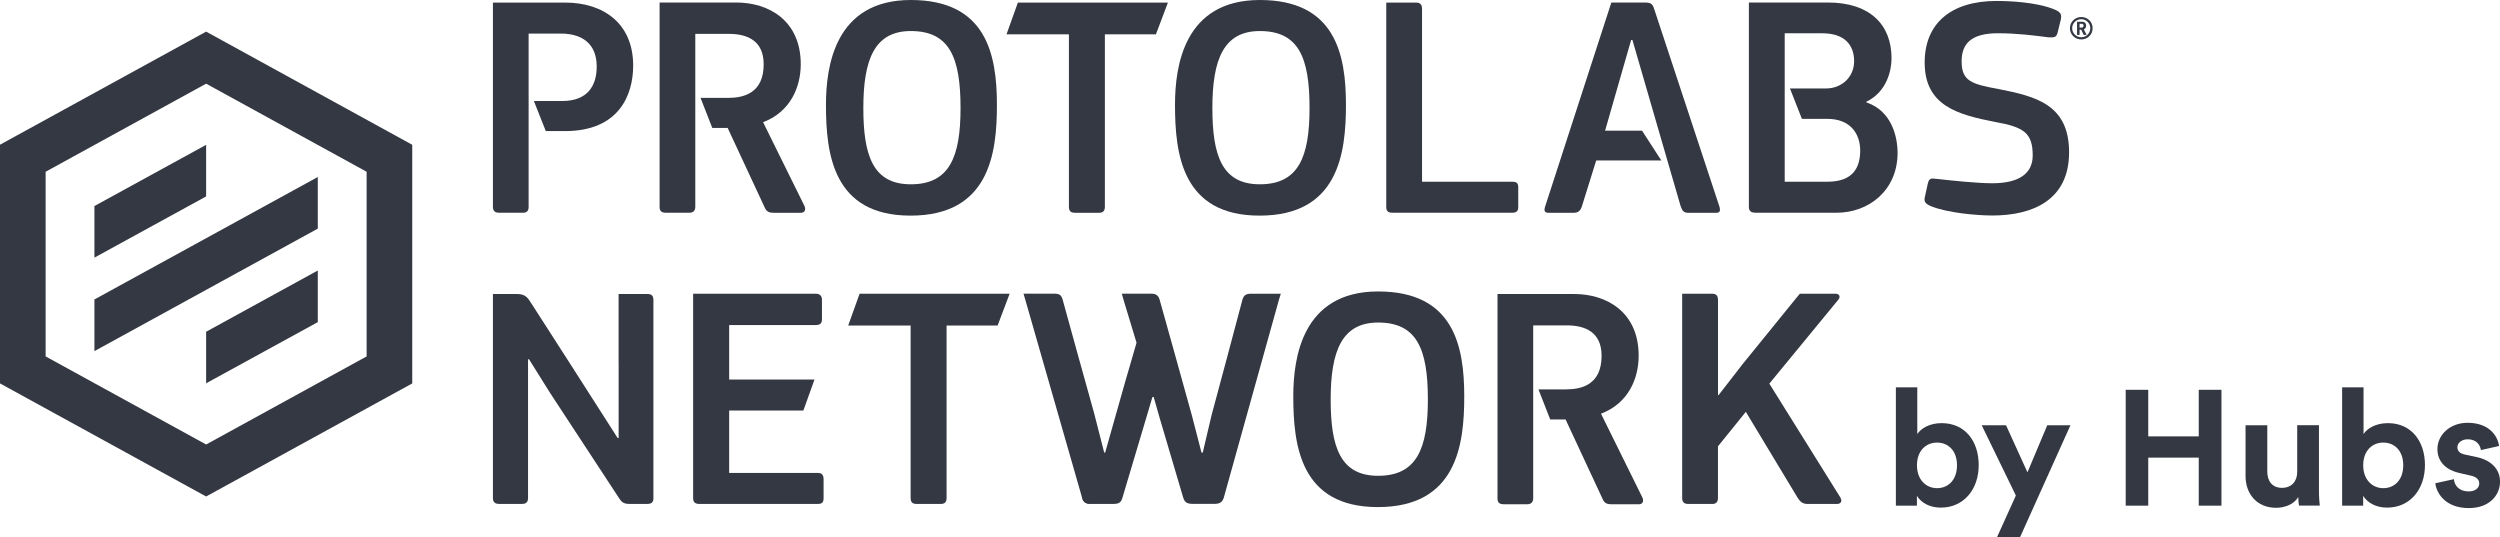
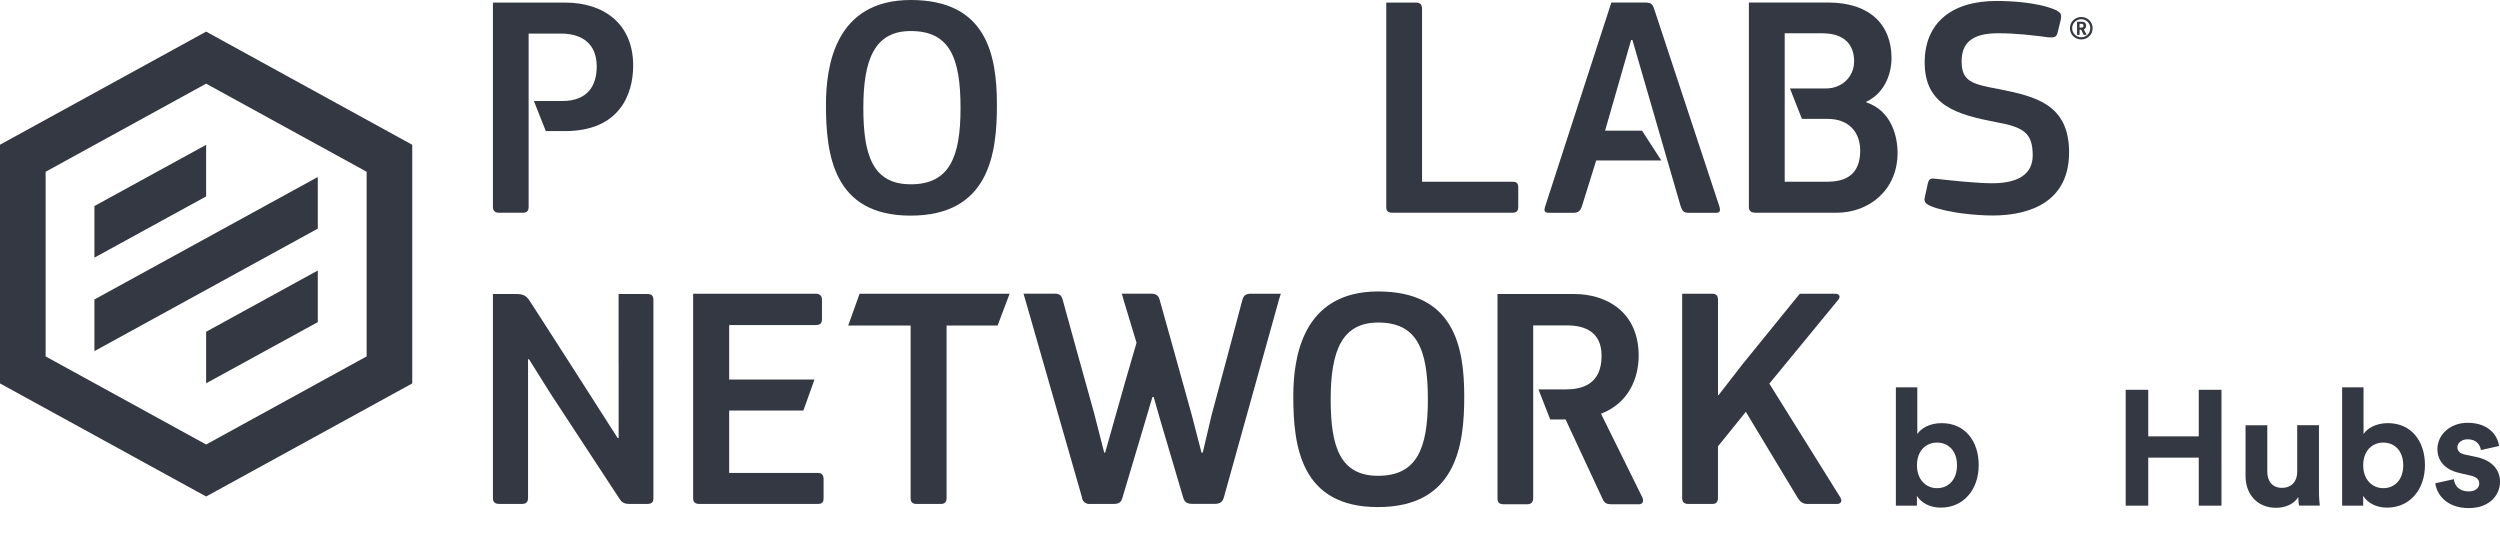
<svg xmlns="http://www.w3.org/2000/svg" version="1.1" id="Layer_1" x="0px" y="0px" viewBox="0 0 600 128.97" style="enable-background:new 0 0 600 128.97;" xml:space="preserve">
  <style type="text/css">
	.st0{fill:#343842;}
</style>
  <g>
    <g>
      <path class="st0" d="M464.89,106.22c-2.63,0-4.82,1.92-4.82,5.45c0,3.49,2.2,5.49,4.82,5.49c2.67,0,4.79-1.96,4.79-5.49    C469.68,108.14,467.56,106.22,464.89,106.22 M455.01,121.36v-28.4h5.14v11.22c0.86-1.37,2.98-2.63,5.84-2.63    c5.65,0,8.9,4.35,8.9,10.08c0,5.84-3.61,10.2-9.1,10.2c-2.67,0-4.71-1.18-5.73-2.82v2.35H455.01z" />
-       <polygon class="st0" points="491.34,102.06 486.59,113.36 481.45,102.06 475.61,102.06 483.81,118.93 479.26,128.97     484.79,128.97 496.91,102.06   " />
      <polygon class="st0" points="527.7,121.36 527.7,109.83 515.58,109.83 515.58,121.36 510.17,121.36 510.17,93.55 515.58,93.55     515.58,104.73 527.7,104.73 527.7,93.55 533.15,93.55 533.15,121.36   " />
      <path class="st0" d="M551.59,119.28c-1.06,1.8-3.29,2.59-5.33,2.59c-4.67,0-7.33-3.41-7.33-7.61v-12.2h5.22v11.14    c0,2.16,1.1,3.88,3.53,3.88c2.31,0,3.65-1.57,3.65-3.81v-11.22h5.22v15.81c0,1.49,0.12,2.82,0.2,3.49h-4.98    C551.67,120.97,551.59,120.06,551.59,119.28" />
      <path class="st0" d="M571.99,106.22c-2.63,0-4.82,1.92-4.82,5.45c0,3.49,2.2,5.49,4.82,5.49c2.67,0,4.79-1.96,4.79-5.49    C576.77,108.14,574.66,106.22,571.99,106.22 M562.11,121.36v-28.4h5.14v11.22c0.86-1.37,2.98-2.63,5.84-2.63    c5.65,0,8.9,4.35,8.9,10.08c0,5.84-3.61,10.2-9.1,10.2c-2.67,0-4.71-1.18-5.73-2.82v2.35H562.11z" />
      <path class="st0" d="M588.94,115c0.12,1.53,1.26,2.94,3.53,2.94c1.72,0,2.55-0.9,2.55-1.92c0-0.86-0.59-1.57-2.08-1.88l-2.55-0.59    c-3.73-0.82-5.41-3.06-5.41-5.77c0-3.45,3.06-6.31,7.22-6.31c5.49,0,7.33,3.49,7.57,5.57l-4.35,0.98    c-0.16-1.14-0.98-2.59-3.18-2.59c-1.37,0-2.47,0.82-2.47,1.92c0,0.94,0.71,1.53,1.77,1.73l2.74,0.59c3.8,0.79,5.73,3.1,5.73,5.92    c0,3.14-2.43,6.35-7.49,6.35c-5.8,0-7.81-3.77-8.04-5.96L588.94,115z" />
    </g>
    <g>
      <g>
        <path class="st0" d="M499.56,5.72h-0.46v0.9h0.46c0.23,0,0.49-0.06,0.49-0.46C500.05,5.82,499.82,5.72,499.56,5.72 M500.72,8.25     c0.04,0.06,0.03,0.13-0.04,0.13h-0.49c-0.07,0-0.13-0.03-0.15-0.1c-0.18-0.38-0.35-0.76-0.55-1.14h-0.39v1.12     c0,0.06-0.03,0.13-0.11,0.13h-0.39c-0.08,0-0.11-0.04-0.11-0.13V5.32c0-0.08,0.04-0.11,0.14-0.11h1.04c0.51,0,1,0.27,1,0.94     c0,0.35-0.14,0.73-0.55,0.9L500.72,8.25z M499.51,4.61c-1.22,0-2.19,0.97-2.19,2.16c0,1.21,0.97,2.17,2.19,2.17     c1.19,0,2.16-0.97,2.16-2.17C501.67,5.59,500.7,4.61,499.51,4.61 M499.51,9.47c-1.51,0-2.73-1.19-2.73-2.7     c0-1.5,1.22-2.69,2.73-2.69c1.54,0,2.72,1.19,2.72,2.69C502.23,8.3,501.01,9.47,499.51,9.47" />
-         <path class="st0" d="M277.42,8.24h-12.25v41.37c0,0.85-0.31,1.46-1.39,1.46h-5.77c-1.08,0-1.47-0.46-1.47-1.46V8.24h-14.98     l2.73-7.62h36.01L277.42,8.24z" />
        <path class="st0" d="M218.59,7.45c-8.66,0-11.39,6.75-11.39,18.47c0,11.39,2.29,18.31,11.39,18.31c9.28,0,11.94-6.53,11.94-18.31     C230.53,13.76,227.87,7.45,218.59,7.45 M218.52,51.75c-18.61,0-20.29-14.81-20.29-26.6c0-9.19,2.13-25.15,20.36-25.15     c18.09,0,20.67,12.99,20.67,25.15C239.28,36.94,237.37,51.75,218.52,51.75" />
-         <path class="st0" d="M302.36,7.45c-8.66,0-11.39,6.75-11.39,18.47c0,11.39,2.29,18.31,11.39,18.31c9.28,0,11.93-6.53,11.93-18.31     C314.3,13.76,311.64,7.45,302.36,7.45 M302.29,51.75c-18.61,0-20.29-14.81-20.29-26.6C282,15.96,284.13,0,302.36,0     c18.08,0,20.67,12.99,20.67,25.15C323.03,36.94,321.14,51.75,302.29,51.75" />
        <path class="st0" d="M341.28,43.62h21.73c0.91,0,1.37,0.31,1.37,1.29v4.78c0,0.91-0.38,1.37-1.44,1.37h-28.73     c-1.13,0-1.51-0.46-1.51-1.37V0.62h7.15c0.98,0,1.44,0.46,1.44,1.53v41.48H341.28z" />
        <path class="st0" d="M412.7,49.7L397.02,2.21c-0.31-1-0.62-1.6-2.06-1.6h-8.24l-15.88,48.93c-0.38,1.13-0.07,1.53,0.84,1.53h5.94     c1.06,0,1.68-0.38,2.05-1.6l3.42-10.96h15.62l-4.62-7.15h-8.87l6.25-21.76h0.31l11.57,39.88c0.38,1.06,0.69,1.6,1.89,1.6h6.7     C412.77,51.06,412.93,50.55,412.7,49.7" />
        <path class="st0" d="M438.6,43.61h-10.27V7.99h9.05c5.33,0,7.61,2.82,7.61,6.7c0,3.73-2.89,6.54-6.77,6.54h-8.63l2.87,7.3h6.14     c5.48,0,7.85,3.57,7.85,7.61C446.43,40.19,444.76,43.61,438.6,43.61 M447.96,24.58l-0.07-0.15c4.95-2.35,6.08-7.54,6.08-10.43     c0-8.07-5.17-13.4-15.29-13.4h-18.95v49.02c0,0.91,0.38,1.44,1.68,1.44h19.32c7.83,0,14.69-5.41,14.69-14.39     C455.41,32.87,454.04,26.64,447.96,24.58" />
-         <path class="st0" d="M193.09,49.47l-9.95-20.14c6.62-2.51,9.04-8.51,9.04-13.92c0-10.48-7.68-14.81-15.5-14.81h-18.38v49.02     c0,0.98,0.38,1.44,1.51,1.44h5.62c1.07,0,1.44-0.6,1.44-1.51V8.13h8.06c4.4,0,8.35,1.6,8.35,7.3c0,6.92-4.78,8.06-8.51,8.06     h-6.64l2.82,7.22h3.69l8.88,19.07c0.46,1.06,1.07,1.29,2.2,1.29h6.53C193.09,51.06,193.47,50.39,193.09,49.47" />
        <path class="st0" d="M135.63,0.62H118.3v49c0,0.98,0.46,1.44,1.51,1.44h5.7c1.06,0,1.36-0.6,1.36-1.44V8.06h7.75     c5.17,0,8.59,2.51,8.59,7.9c0,4.64-2.2,8.28-8.28,8.28h-6.8l2.86,7.22h4.63c13,0,16.34-8.74,16.34-15.72     C151.97,5.63,144.83,0.62,135.63,0.62" />
        <path class="st0" d="M463.5,49.51c-1.74-0.69-1.74-1.36-1.51-2.35l0.69-3.11c0.31-1.29,0.76-1.29,2.04-1.13     c3.94,0.45,9.94,1.06,13.42,1.06c6.45,0,9.71-2.35,9.71-6.67c0-5.46-2.2-6.82-9.02-8.04c-8.95-1.75-16.91-3.87-16.91-14.26     c0-9.56,6.52-14.78,17.22-14.78c2.89,0,9.56,0.23,13.96,2.05c1.67,0.69,1.67,1.36,1.51,2.35l-0.76,3.11     c-0.31,1.22-0.76,1.29-2.2,1.22c-3.42-0.45-7.67-0.98-12.14-0.98c-6.45,0-8.72,2.51-8.72,6.75c0,4.78,2.42,5.46,9.03,6.67     c8.72,1.75,16.76,3.64,16.76,15.16c0,11.45-8.72,15.16-18.43,15.16C474.35,51.71,467.45,51.1,463.5,49.51" />
      </g>
      <g>
        <path class="st0" d="M196.28,113.5H175V98.53h17.81l2.67-7.45H175V78.01h20.75c1.14,0,1.52-0.46,1.52-1.37v-4.71     c0-0.91-0.53-1.44-1.44-1.44h-25.15h-2.81h-1.52v1.52v14.85v32.72c0,0.91,0.46,1.37,1.52,1.37h28.35c1.06,0,1.44-0.38,1.44-1.37     v-4.64C197.64,113.95,197.19,113.5,196.28,113.5" />
        <path class="st0" d="M155.38,70.56h-1.28h-4.19h-1.45v16.37h0.01v18.2h-0.23l-10.94-17.1l-9.57-14.89     c-0.99-1.45-1.37-2.58-3.65-2.58h-0.13h-4.2h-1.45v1.37v15.01v32.56c0,0.99,0.46,1.44,1.52,1.44h5.47c1.06,0,1.44-0.53,1.44-1.44     V86.22h0.23l5.09,8.13l16.49,25.15c0.61,0.99,1.14,1.44,2.51,1.44h4.33c1.06,0,1.44-0.46,1.44-1.37V72.08     C156.83,71.02,156.45,70.56,155.38,70.56" />
        <path class="st0" d="M261.85,120.95c-1.37,0-1.9-0.53-2.13-1.52" />
        <path class="st0" d="M307.4,70.49h-1.32c0,0-0.01,0-0.01,0h-5.78c-1.29,0-1.82,0.38-2.13,1.52c0,0-6.61,24.92-7.37,27.58     l-2.13,9.04h-0.3l-2.28-8.82c-0.68-2.58-7.75-27.81-7.75-27.81c-0.31-1.14-0.91-1.52-2.13-1.52h-2.48h-3.22h-1.26l0.42,1.52     l3.11,10.26c-0.46,1.44-5.02,17.33-5.32,18.54l-2.21,7.83h-0.23l-2.43-9.5c-0.76-2.58-7.52-27.13-7.52-27.13     c-0.3-1.14-0.76-1.52-1.98-1.52h-4h-2h-1.44l0.45,1.52l13.6,47.42c0.23,0.99,0.76,1.52,2.13,1.52h5.47c1.44,0,1.83-0.53,2.13-1.6     l5.55-18.62l1.6-5.4l0.3-0.08l1.52,5.32l5.55,18.77c0.31,0.99,0.68,1.6,2.28,1.6h5.24c1.44,0,1.98-0.53,2.28-1.6l13.15-47.19     c0.02-0.07,0.02-0.13,0.04-0.2c0,0.02,0.01,0.03,0,0.05L307.4,70.49z" />
        <path class="st0" d="M239.43,78.12h-12.25v41.37c0,0.85-0.31,1.46-1.39,1.46h-5.77c-1.08,0-1.47-0.46-1.47-1.46V78.12h-14.98     l2.73-7.62h36.01L239.43,78.12z" />
        <path class="st0" d="M330.75,77.41c-8.66,0-11.39,6.75-11.39,18.47c0,11.39,2.29,18.31,11.39,18.31     c9.28,0,11.94-6.53,11.94-18.31C342.69,83.71,340.03,77.41,330.75,77.41 M330.68,121.7c-18.61,0-20.29-14.81-20.29-26.6     c0-9.19,2.13-25.15,20.36-25.15c18.09,0,20.67,12.99,20.67,25.15C351.44,106.89,349.53,121.7,330.68,121.7" />
        <path class="st0" d="M394.19,119.43l-9.95-20.14c6.62-2.51,9.04-8.51,9.04-13.92c0-10.48-7.68-14.81-15.5-14.81H359.4v49.02     c0,0.98,0.38,1.44,1.51,1.44h5.62c1.06,0,1.44-0.6,1.44-1.51V78.09h8.06c4.4,0,8.35,1.6,8.35,7.3c0,6.92-4.78,8.06-8.51,8.06     h-6.64l2.82,7.22h3.69l8.88,19.07c0.46,1.06,1.07,1.29,2.2,1.29h6.53C394.19,121.03,394.57,120.36,394.19,119.43" />
        <path class="st0" d="M441.66,119.35l-17.02-27.28l16.49-20.06c0.68-0.76,0.38-1.52-0.68-1.52h-4.39h-2.53h-1.56l-0.95,1.14     l-12.77,15.73l-5.78,7.45h-0.15v-22.8c0-0.91-0.31-1.52-1.37-1.52h-2.52h-3.19h-1.52v1.52v14.86v32.64     c0,0.99,0.46,1.44,1.52,1.44h5.7c1.06,0,1.37-0.61,1.37-1.44v-12.39l6.69-8.28l12.46,20.67c0.61,0.91,1.14,1.44,2.43,1.44h6.99     C441.74,120.95,442.27,120.34,441.66,119.35" />
      </g>
    </g>
    <g>
      <path class="st0" d="M10.95,85.54V41.22l38.52-21.14l38.52,21.14v44.32l-38.52,21.14L10.95,85.54z M0,34.73v57.29l49.47,27.14    l49.47-27.14V34.75L49.47,7.59L0,34.73z" />
      <polygon class="st0" points="76.27,42.48 22.66,71.87 22.66,84.27 76.27,54.87   " />
      <polygon class="st0" points="22.66,49.45 22.66,61.83 49.47,47.14 49.47,34.76   " />
      <polygon class="st0" points="76.27,77.31 76.27,64.92 49.47,79.62 49.47,91.99   " />
    </g>
  </g>
</svg>